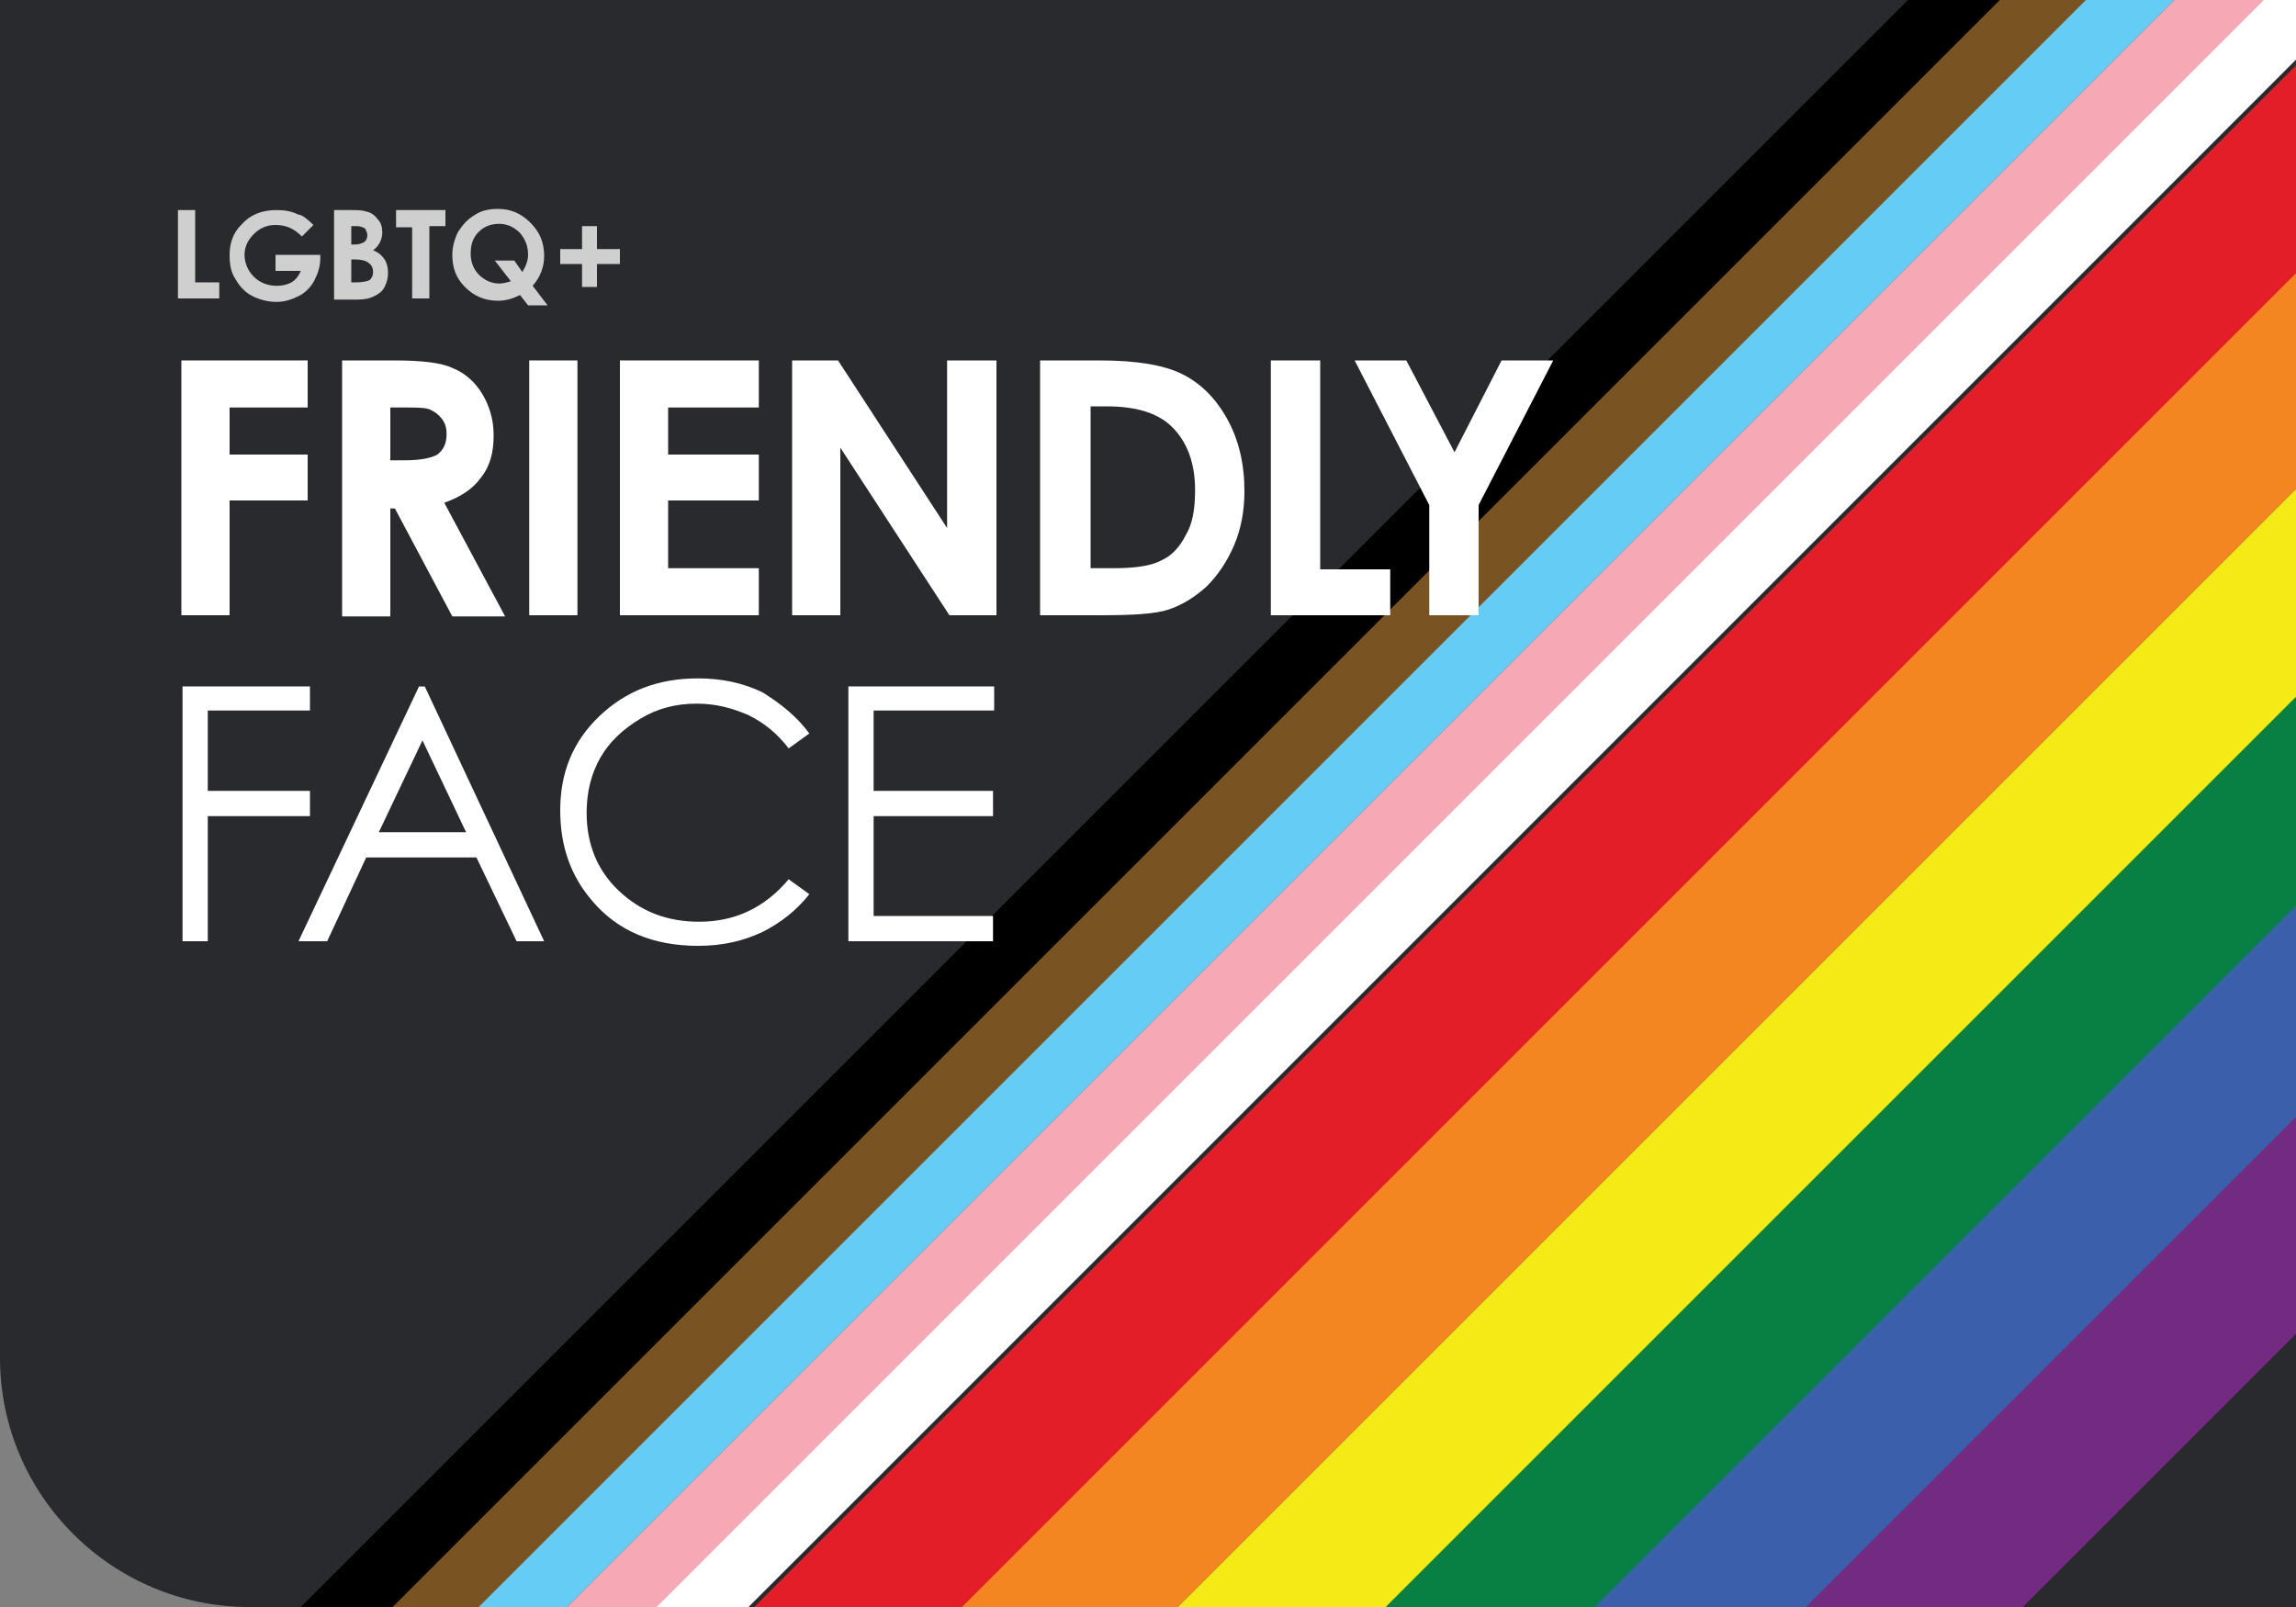
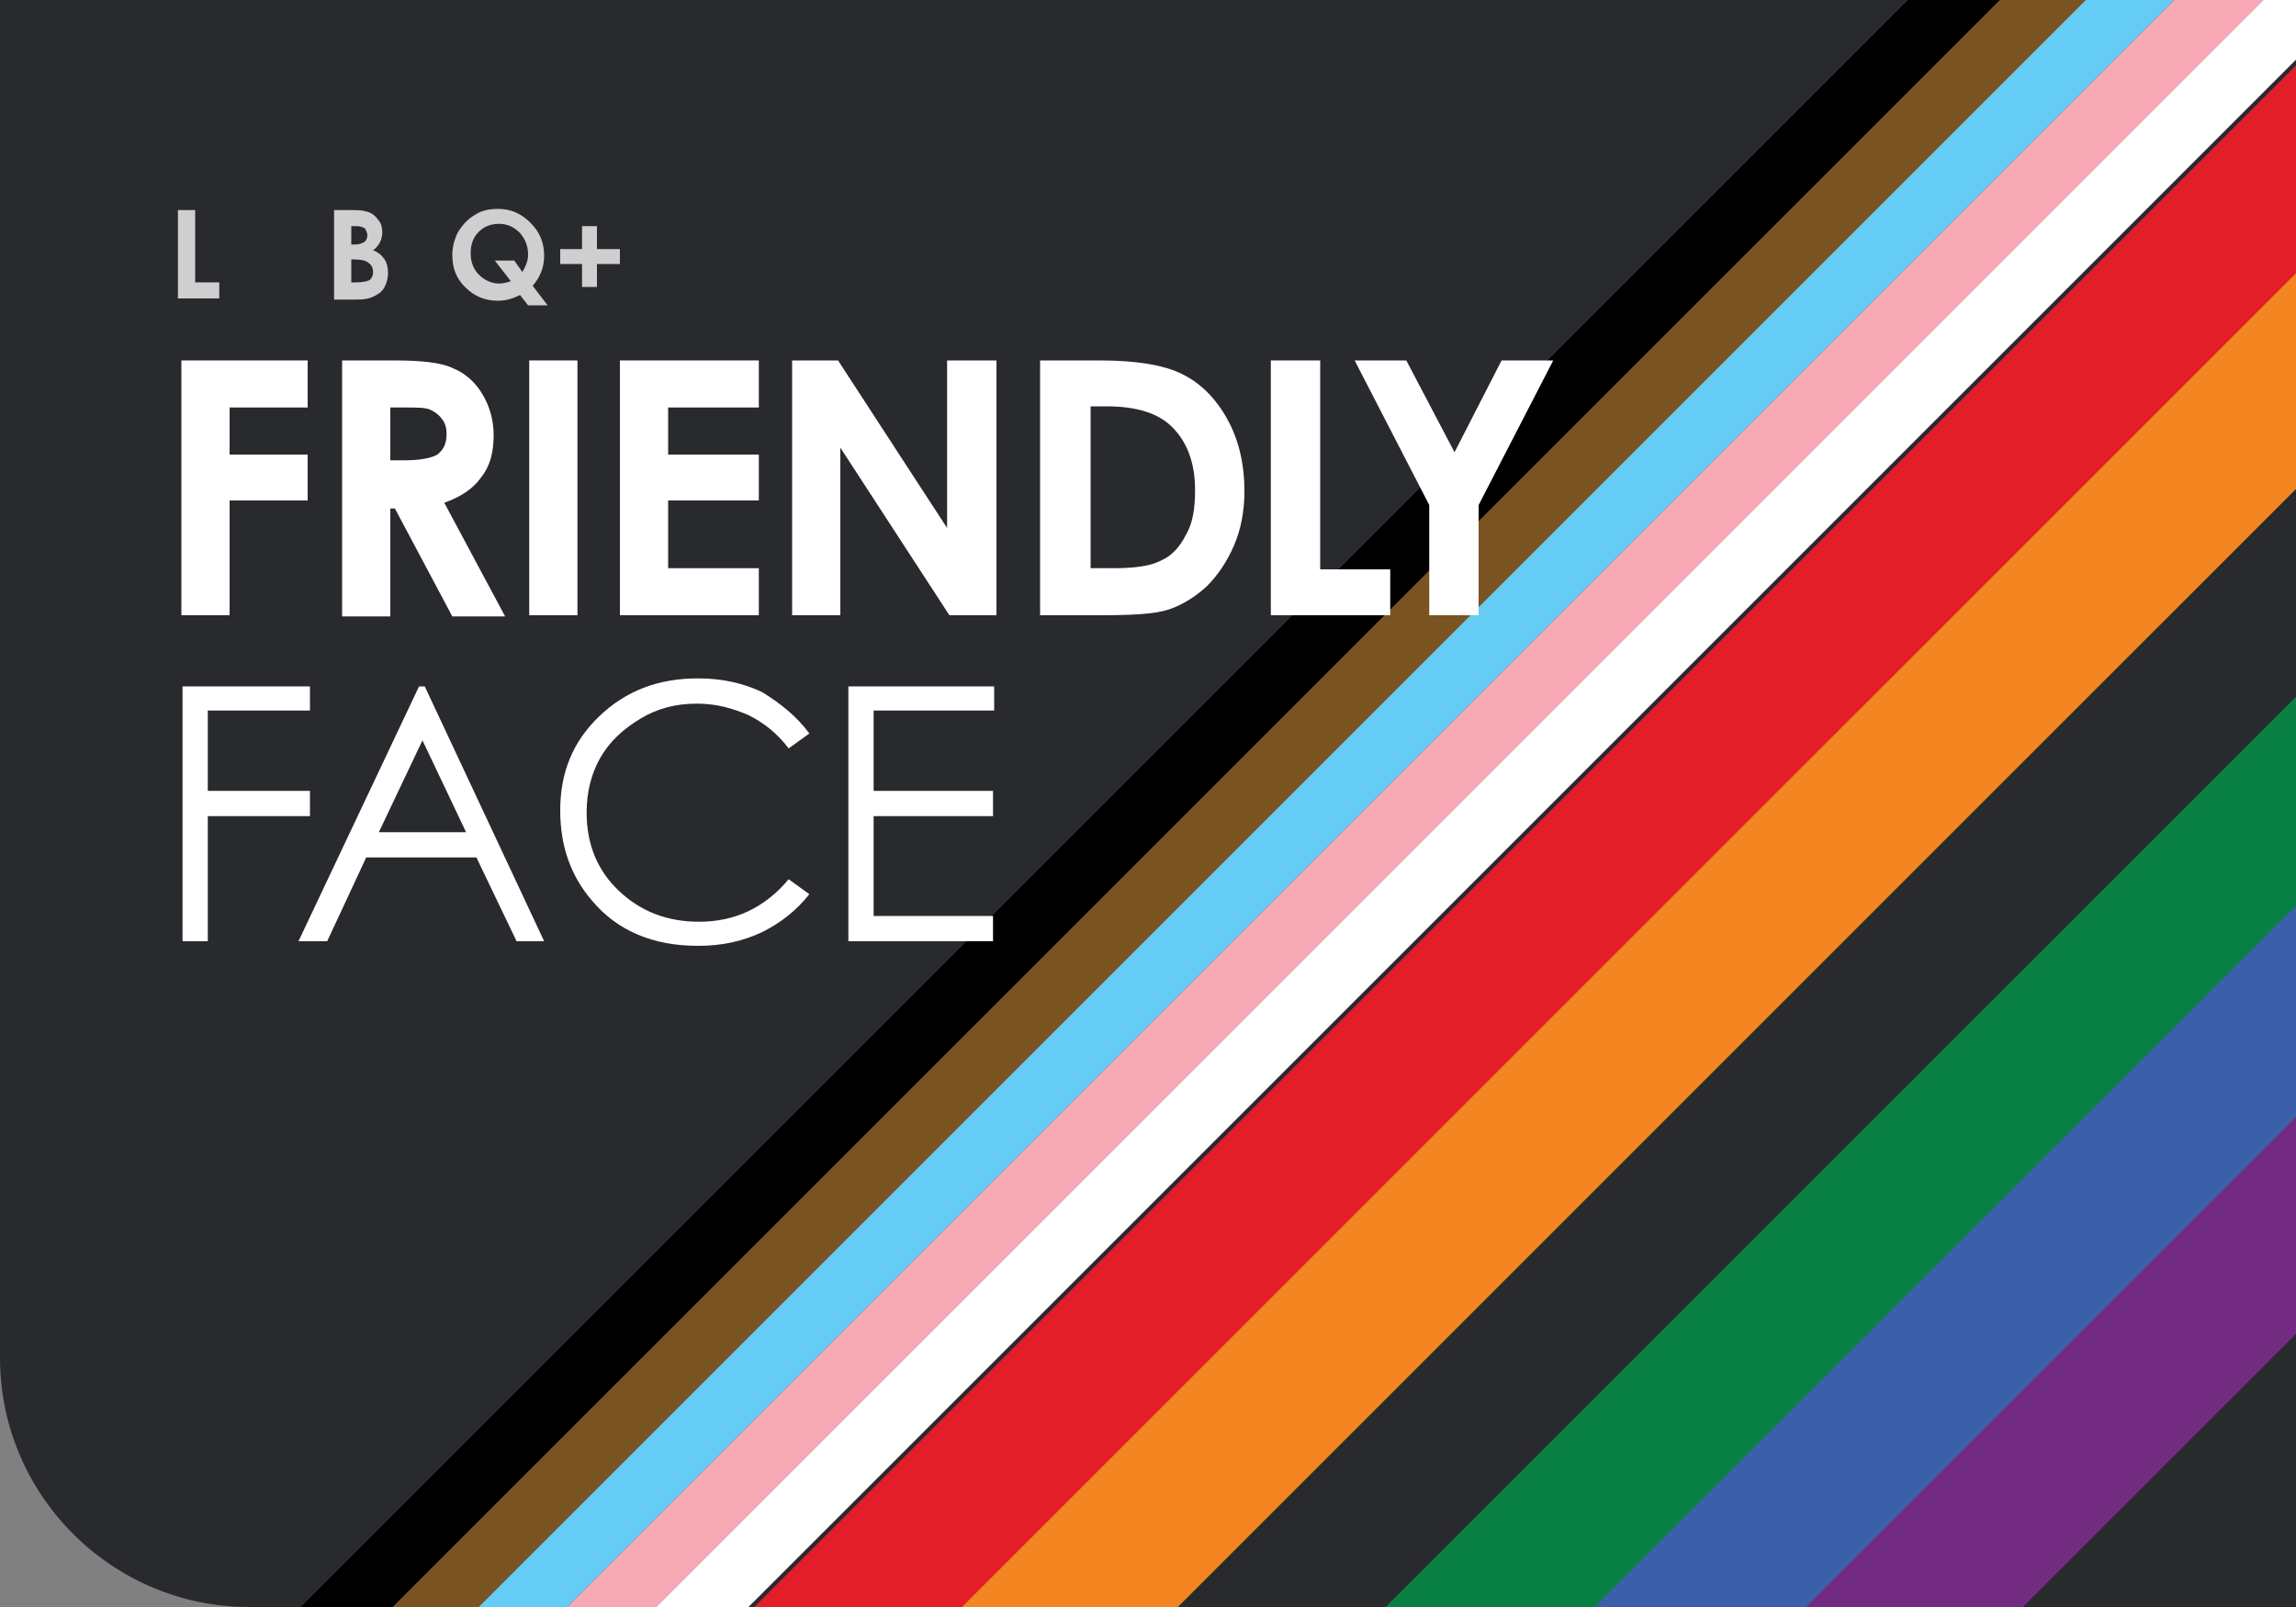
<svg xmlns="http://www.w3.org/2000/svg" version="1.1" id="FriendlyFace" data-url="https://www.uwlax.edu/pride-center/friendly-faces/" x="0px" y="0px" viewBox="0 0 200 140" style="enable-background:new 0 0 200 140;" xml:space="preserve">
  <rect x="0" y="0" width="200" height="140" fill="#808080" stroke="none" />
  <title>LGBTQ+ Friendly Face</title>
  <desc>Friendly Faces @ UWL allows the campus community to share if they identify as LGBTQ+ or uphold the values of being an ally or an accomplice.</desc>
  <style type="text/css">
	.st0{fill:#282A2E;}
	.st1{fill:#795321;}
	.st2{fill:#64CCF5;}
	.st3{fill:#F6A8B5;}
	.st4{fill:#FFFFFF;}
	.st5{fill:#E41E29;}
	.st6{fill:#F38620;}
	.st7{fill:#F4EA15;}
	.st8{fill:#098043;}
	.st9{fill:#3C5FAB;}
	.st10{fill:#732B82;}
	.st11{fill:#CFCFCF;}
</style>
  <path class="st0" d="M0,0v118.3c0,12,9.8,21.7,21.7,21.7H200V0H0z" />
  <polygon class="st1" points="181.9,0 173.9,0 33.9,140 41.9,140 " />
  <polygon points="174.2,0 166.2,0 26.2,140 34.2,140 " />
  <polygon class="st2" points="189.4,0 181.7,0 41.7,140 49.4,140 " />
  <polygon class="st3" points="197.5,0 189.4,0 49.4,140 57.4,140 " />
  <polygon class="st4" points="200,5.2 200,0 197.2,0 57.2,140 65.2,140 " />
  <polygon class="st5" points="84.6,140 200,24.6 200,5.7 65.7,140 " />
  <polygon class="st6" points="102.6,140 200,42.6 200,23.8 83.8,140 " />
-   <polygon class="st7" points="121.5,140 200,61.5 200,42.6 102.6,140 " />
  <polygon class="st8" points="139.6,140 200,79.6 200,60.7 120.7,140 " />
  <polygon class="st9" points="157.8,140 200,97.8 200,78.9 138.9,140 " />
  <polygon class="st10" points="176.2,140 200,116.2 200,97.3 157.3,140 " />
  <g>
    <polygon class="st4" points="15.8,31.4 26.8,31.4 26.8,35.5 20,35.5 20,39.6 26.8,39.6 26.8,43.6 20,43.6 20,53.6 15.8,53.6  " />
    <path class="st4" d="M29.8,31.4h4.5c2.5,0,4.2,0.2,5.2,0.7c1,0.4,1.9,1.2,2.5,2.2c0.6,1,1,2.2,1,3.6c0,1.5-0.3,2.7-1.1,3.7   c-0.7,1-1.8,1.7-3.2,2.2l5.3,9.9h-4.6l-5-9.4H34v9.4h-4.2V31.4z M34,40.1h1.3c1.3,0,2.3-0.2,2.8-0.5c0.5-0.4,0.8-0.9,0.8-1.8   c0-0.5-0.1-0.9-0.4-1.3c-0.3-0.4-0.6-0.6-1-0.8c-0.4-0.2-1.2-0.2-2.3-0.2H34V40.1z" />
    <rect x="46.1" y="31.4" class="st4" width="4.2" height="22.2" />
    <polygon class="st4" points="54,31.4 66.1,31.4 66.1,35.5 58.2,35.5 58.2,39.6 66.1,39.6 66.1,43.6 58.2,43.6 58.2,49.5 66.1,49.5    66.1,53.6 54,53.6  " />
    <polygon class="st4" points="69,31.4 73,31.4 82.5,46 82.5,31.4 86.8,31.4 86.8,53.6 82.7,53.6 73.2,39 73.2,53.6 69,53.6  " />
    <path class="st4" d="M90.8,31.4h5c3.2,0,5.6,0.4,7.2,1.2c1.6,0.8,2.9,2.1,3.9,3.9c1,1.8,1.5,3.9,1.5,6.3c0,1.7-0.3,3.3-0.9,4.7   c-0.6,1.4-1.4,2.6-2.4,3.6c-1,0.9-2.1,1.6-3.3,2c-1.2,0.4-3.2,0.5-6.1,0.5h-5.1V31.4z M95,35.5v14h2c1.9,0,3.3-0.2,4.2-0.7   c0.9-0.4,1.6-1.2,2.1-2.2c0.6-1,0.8-2.3,0.8-3.9c0-2.4-0.7-4.2-2-5.5c-1.2-1.2-3.1-1.8-5.7-1.8H95z" />
    <polygon class="st4" points="110.7,31.4 115,31.4 115,49.6 121.1,49.6 121.1,53.6 110.7,53.6  " />
    <polygon class="st4" points="118,31.4 122.5,31.4 126.7,39.4 130.8,31.4 135.3,31.4 128.8,44 128.8,53.6 124.5,53.6 124.5,44  " />
    <polygon class="st4" points="15.9,59.8 27,59.8 27,61.9 18.1,61.9 18.1,68.9 27,68.9 27,71.1 18.1,71.1 18.1,82 15.9,82  " />
    <path class="st4" d="M37,59.8L47.4,82H45l-3.5-7.3h-9.6L28.5,82H26l10.5-22.2H37z M36.8,64.5l-3.8,8h7.6L36.8,64.5z" />
    <path class="st4" d="M70.5,63.9l-1.8,1.3c-1-1.3-2.1-2.2-3.5-2.9c-1.4-0.6-2.8-1-4.5-1c-1.8,0-3.4,0.4-4.9,1.3   c-1.5,0.9-2.7,2-3.5,3.4c-0.8,1.4-1.2,3-1.2,4.8c0,2.7,0.9,5,2.8,6.8c1.9,1.8,4.2,2.7,7,2.7c3.1,0,5.7-1.2,7.8-3.7l1.8,1.3   c-1.1,1.4-2.5,2.5-4.1,3.3c-1.7,0.8-3.5,1.2-5.6,1.2c-3.9,0-7-1.3-9.2-3.9c-1.9-2.2-2.8-4.8-2.8-7.9c0-3.3,1.1-6,3.4-8.2   c2.3-2.2,5.1-3.3,8.6-3.3c2.1,0,3.9,0.4,5.6,1.2C68,61.3,69.4,62.4,70.5,63.9" />
    <polygon class="st4" points="73.9,59.8 86.6,59.8 86.6,61.9 76.1,61.9 76.1,68.9 86.5,68.9 86.5,71.1 76.1,71.1 76.1,79.8    86.5,79.8 86.5,82 73.9,82  " />
  </g>
  <g>
    <path class="st11" d="M15.5,18.3h1.5v6.3h2.1V26h-3.6V18.3z" />
-     <path class="st11" d="M27.3,19.6l-1,1c-0.7-0.7-1.4-1-2.3-1c-0.8,0-1.4,0.3-1.9,0.8c-0.5,0.5-0.8,1.1-0.8,1.8   c0,0.7,0.3,1.4,0.8,1.9c0.5,0.5,1.2,0.8,2,0.8c0.5,0,0.9-0.1,1.3-0.3c0.3-0.2,0.6-0.5,0.8-1h-2.2v-1.4h3.9l0,0.3   c0,0.7-0.2,1.3-0.5,1.9c-0.3,0.6-0.8,1.1-1.4,1.4c-0.6,0.3-1.2,0.5-1.9,0.5c-0.8,0-1.5-0.2-2.1-0.5c-0.6-0.3-1.1-0.8-1.5-1.5   c-0.4-0.6-0.5-1.3-0.5-2.1c0-1,0.3-1.9,1-2.6c0.8-0.9,1.8-1.3,3.1-1.3c0.7,0,1.3,0.1,1.9,0.4C26.3,18.7,26.8,19.1,27.3,19.6z" />
    <path class="st11" d="M29.1,26v-7.7h1.2c0.7,0,1.2,0,1.5,0.1c0.5,0.1,0.8,0.3,1.1,0.7c0.3,0.3,0.4,0.7,0.4,1.2   c0,0.3-0.1,0.6-0.2,0.8c-0.1,0.2-0.3,0.5-0.6,0.7c0.5,0.2,0.8,0.5,1,0.8c0.2,0.3,0.3,0.7,0.3,1.2c0,0.4-0.1,0.8-0.3,1.2   c-0.2,0.4-0.5,0.6-0.9,0.8c-0.4,0.2-0.8,0.3-1.5,0.3H29.1z M30.6,19.7v1.6h0.3c0.4,0,0.6-0.1,0.8-0.2c0.2-0.1,0.3-0.4,0.3-0.6   c0-0.2-0.1-0.4-0.2-0.6c-0.2-0.1-0.4-0.2-0.7-0.2H30.6z M30.6,22.6v2H31c0.6,0,1-0.1,1.2-0.2c0.2-0.2,0.3-0.4,0.3-0.7   c0-0.3-0.1-0.6-0.4-0.8c-0.2-0.2-0.7-0.3-1.2-0.3H30.6z" />
-     <path class="st11" d="M34.6,18.3h4.2v1.4h-1.4V26h-1.5v-6.2h-1.4V18.3z" />
    <path class="st11" d="M46.4,24.9l1.3,1.7H46l-0.7-0.9c-0.6,0.3-1.2,0.5-1.9,0.5c-1.2,0-2.1-0.4-2.9-1.2c-0.8-0.8-1.1-1.7-1.1-2.8   c0-0.7,0.2-1.4,0.5-2c0.4-0.6,0.8-1.1,1.5-1.5c0.6-0.4,1.3-0.5,2-0.5c1.1,0,2,0.4,2.8,1.2c0.8,0.8,1.2,1.7,1.2,2.9   C47.4,23.2,47.1,24.1,46.4,24.9z M45.5,23.7c0.3-0.5,0.5-1,0.5-1.5c0-0.7-0.2-1.3-0.7-1.9c-0.5-0.5-1.1-0.8-1.8-0.8   c-0.7,0-1.3,0.2-1.8,0.7c-0.5,0.5-0.7,1.1-0.7,1.9c0,0.8,0.3,1.5,0.9,2c0.5,0.4,1,0.6,1.6,0.6c0.3,0,0.7-0.1,1-0.2l-1.4-1.8h1.7   L45.5,23.7z" />
    <path class="st11" d="M50.7,21.7v-2H52v2h2V23h-2V25h-1.3V23h-1.9v-1.3H50.7z" />
  </g>
</svg>